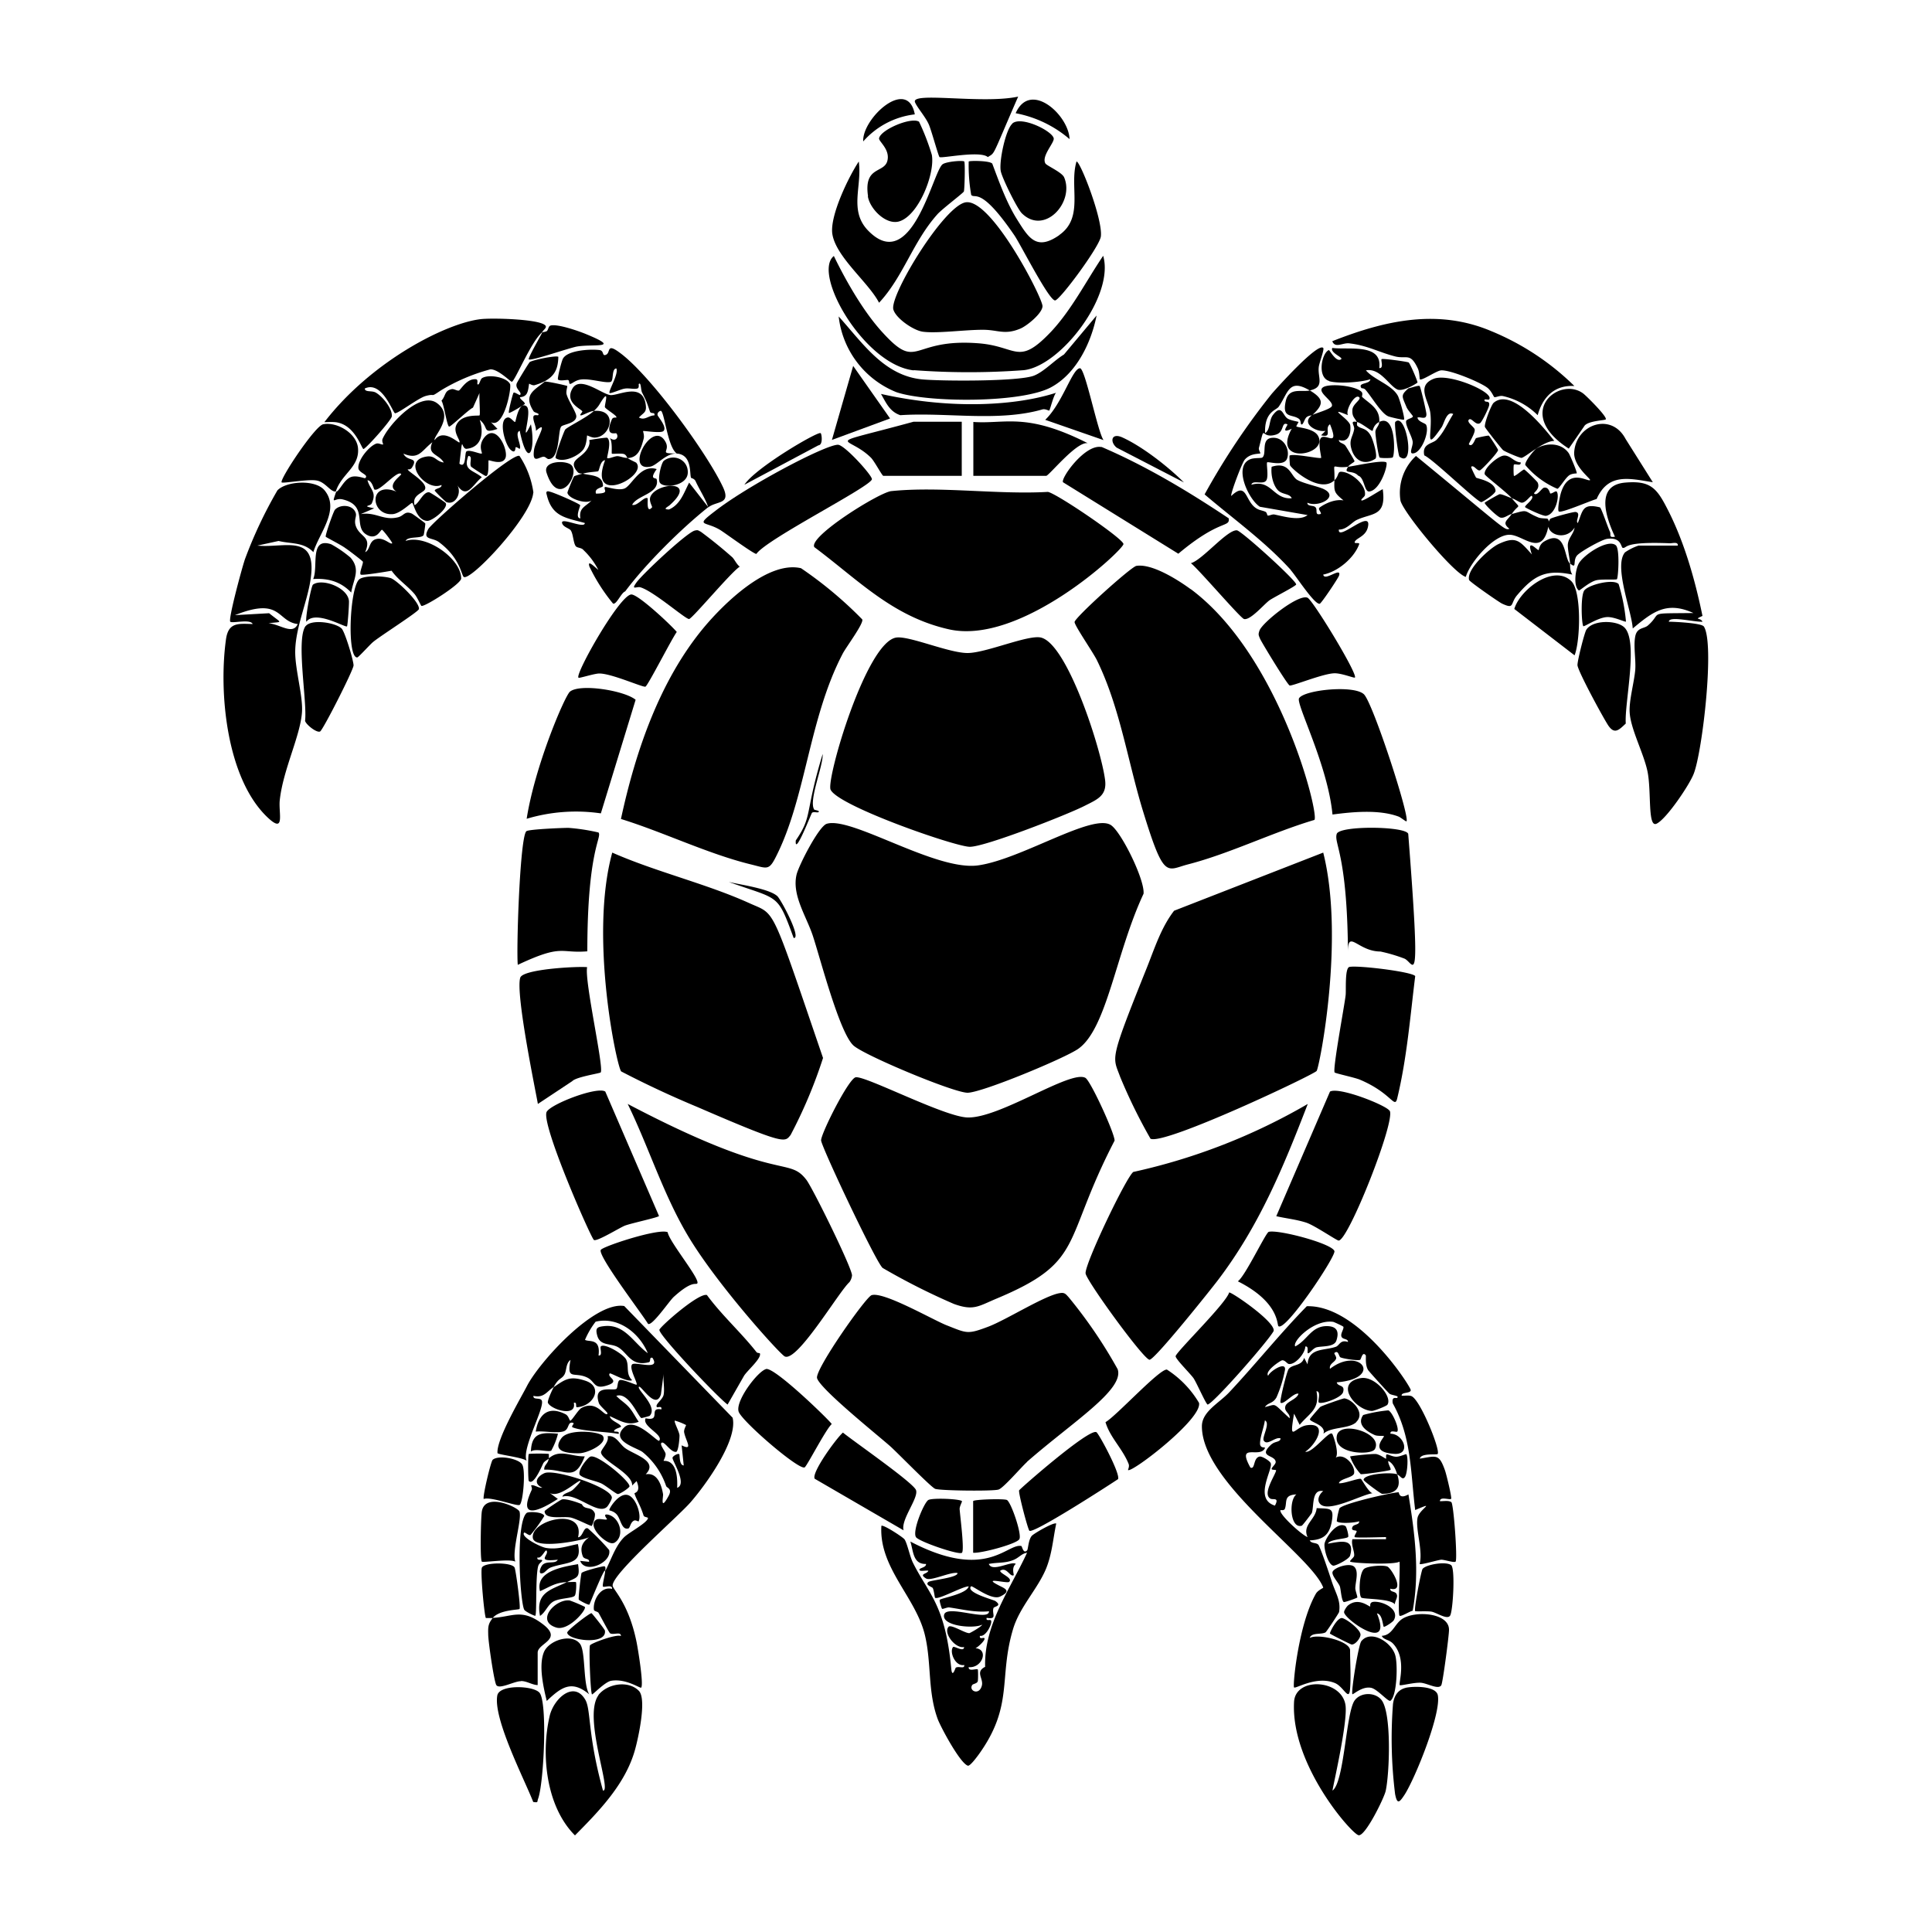
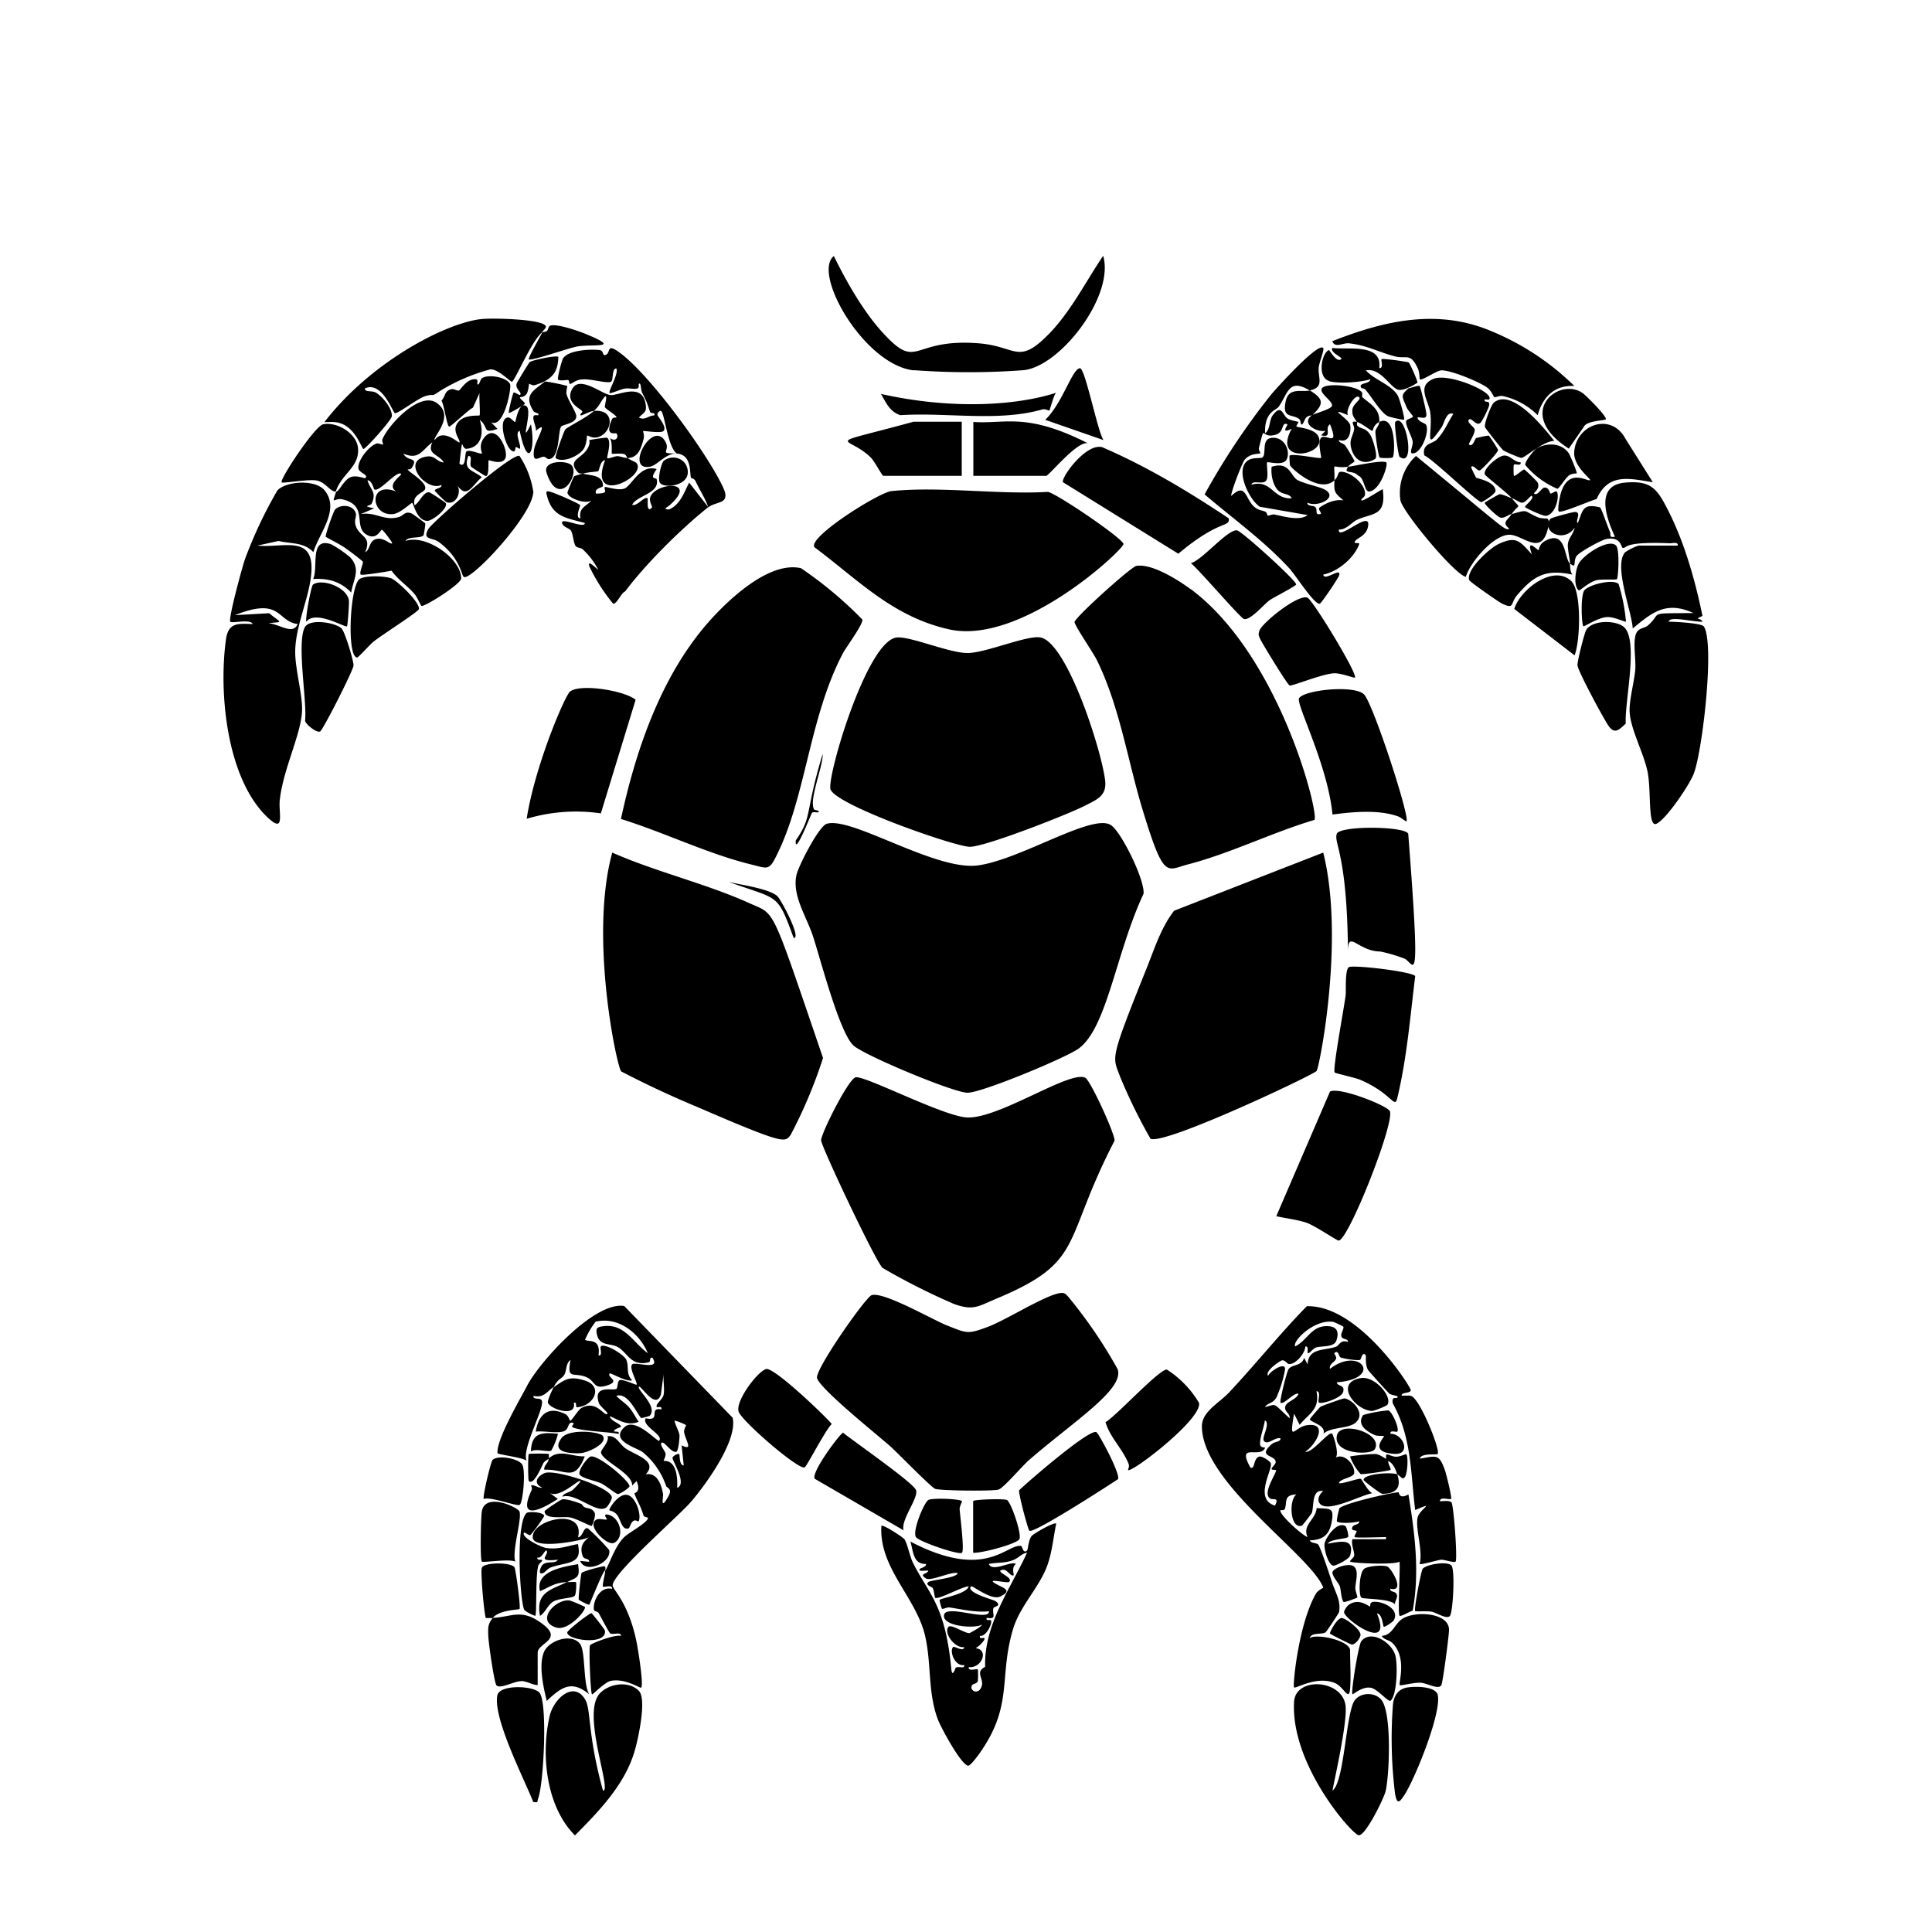
<svg xmlns="http://www.w3.org/2000/svg" viewBox="0 0 1000 1000">
-   <path d="M348.7 671.3c9.7-8.8 11.4-6.1 12.2-7 1.8-2-14.7-21.8-15.3-26.5-4.6-2.2-33.2 7.2-34.6 9.1-2 2.7 21.6 33.5 24.4 38.3 2 1.5 11-11.8 13.3-13.9m-41.3-29.5c1.5 1 12.9-6.1 16-7.4 3.4-1.3 17.2-4.2 17.7-5L313.3 565c-4-2.8-27.7 6.2-30.3 10.4-3.4 5.6 22.8 65.2 24.4 66.4m354.3 44.6c3.5 3.2 29.6-35.8 29-38.8-1-3.9-29-11.3-34-10-1.5.3-12.2 23-16 25.6 21.5 10.8 20.2 22.5 21 23.2M376.6 727l8.4-14.7c1.4-2.6 9.4-9.3 8.3-11.8 0-.2-1.3-.1-1.7-.6-8-10.2-18-19.1-25.7-29.6-4.3-1.3-24.4 16.5-24.6 18-.5 2.6 30.4 35.2 35.3 38.7m29.6-24.9c6.5 3 28-33.6 33.5-38.5q1.1-1.6 1.3-3.4c.2-3.5-20.2-45-23.6-49.5-9.6-12.5-13.6 2.2-92.5-39.3 11.2 23 18.7 47.8 32 69.6 15.3 25.1 47 60.1 49.3 61.1m43-600.5c1 6.5 9.4 15 16.2 13 10.1-3 18.7-24.9 16.9-34.5a120 120 0 0 0-6.6-17.1c-4-2.6-19.9 4.1-20.7 8.6-.2 1.6 5.5 5.5 4.4 11.2-1.3 7.2-12.5 2.7-10.1 18.8M595 703.8c2.7 0 31.6-36.2 35.4-41.2 21.4-28.2 33.8-58.3 46.5-91.2a313 313 0 0 1-90.3 35.2c-3.7 2.7-25.2 47.7-24.7 52.5.4 3.8 30.1 44.7 33.1 44.7M278.4 571.4l17.8-11.8c2-2.2 14.2-4 14.7-4.5 1.9-2-8.5-47.5-7-54.5-5.2-.5-33.1 1-34.6 5.4-2.7 8 8.5 61.4 9.1 65.4m182.3-354.8-19.1-27.2-11 38.3zm74.3-22.1c-8.3 3-47 2.8-57.4 1.9-20-1.8-31.2-19-43.5-32.6A48 48 0 0 0 464 203c16.3 5.5 65.3 5.7 80.3-2.7 13-7.2 20.5-23 23.3-37l-16.9 20.2c-5 3-10.4 9-15.7 11m-164.7 69.9c-11 8.4-5.3 5.1 2.6 10 2.7 1.7 17.4 12.5 18.6 12.3 5.4-7.8 59.8-35.1 59.8-38.7 0-2.1-14.2-17.8-17.6-17.8-6.8.1-46.8 21.3-63.4 34.2m-10.6 10.2c-4 .8-27.1 22.5-30.2 26.8-3.2 4.4.1 2 2 2.6 7 2.1 23.5 16.7 25.2 16.4 1.8-.4 21.9-24.5 26.2-27.1-1.7-1.3-2.5-3.4-3.8-4.8a236 236 0 0 0-16.4-13.3c-1.3-.6-1.3-1-3-.6M268 499.4c23.4-11 21.7-5.8 36-7 0-52.8 7.7-58.8 5.8-61.5a101 101 0 0 0-15.6-2.4c-3 0-20.2.7-21.7 1.7-3.4 2.4-5.3 61.2-4.5 69.2" />
-   <path d="M299.4 350.8c.3.4 8.2-2.2 10.8-2.2 6.5 0 22.8 7.4 23.9 6.8 1.4-.8 13.6-24.8 16.2-28.3-3.2-3.8-20.2-19.7-23.6-19.4-6.2.6-29 41-27.3 43m155.6-194c12.6-13.5 17.5-31.6 30.2-45.8 2.5-2.8 13.4-11 13.7-11.8.4-1.3.7-15 .2-15.5-.7-.7-9.5 0-11.3 1.5-5.1 4.2-16 57.8-38.7 34-9.7-10.3-2.8-22.8-4.6-35.5-5.3 8-15 28-13.7 37.4 1.8 12 18.8 25.2 24.2 35.7M625 727c2.6 0 31.3-32.7 34.2-38 1.5-4.5-22.1-20.6-23-20-1.6 5.7-27.7 31-27.7 33 0 1.5 7.8 9.2 9.3 11.4 1.6 2.4 6.5 13.6 7.3 13.6M524 64c-3.5 3-7 19.7-6 24.6.7 3.6 8.3 19 10.8 21.7 11.7 11.8 27.5-5.6 22-18.5-1.2-2.7-9-6-9.7-7.2-2.2-3.8 4.7-10.7 4.3-13-.8-3.9-16.8-11.7-21.4-7.7m-24 40.8c-11.2 1.4-39.7 48.3-37.6 55.5 1.3 4.6 10.5 10.9 15.3 11.5 7.4 1 22.4-1.1 31.3-1 7.4 0 11 2.8 19.1-.6 3.4-1.4 11.4-7.9 11.5-11.6.2-4-26.2-55.5-39.6-53.8m-26.5-45.5c-3.7-19.7-27.4 2.2-26.7 14a42 42 0 0 1 26.7-14m74.8 62.5c-11.8 8.2-15.8 1.6-21.8-8-5.5-8.7-9.3-19.4-12.9-29-1.3-1.6-11.8-1.6-12.2-1.1a87 87 0 0 0 1.3 17.3c2 2.3 4.8-4.8 22.4 21 3.3 4.9 17.8 33.6 21 33.6 2.4 0 23-27.8 23.7-33.1 1.1-8.8-10.7-39-12.6-38.8-3.9 13 4.1 29-9 38.1m5.4-49.7c-.4-12.4-20.3-30.6-27.9-13.4A60 60 0 0 1 553.6 72M578 231.7l34.8 18c-8-8-21.5-18.6-31.9-23.3-5.8-2.6-6.5 2.4-2.9 5.3M480.7 64.3c1.3 2.8 5 16.5 5.6 17 1 .8 21-3.5 25 0 4-2.6 1.7.8 15.7-31.3-18.4 4-55.6-2.7-53.4 2.9 1 2.6 5.3 7.4 7.1 11.4m-56 159.9c-1.2-1.1-33.6 17.8-39.4 26.7l38.3-20.4c2.5-.2 1.7-5.8 1.2-6.3m272.9 17.4" />
  <path d="M668 295c2.6 2.8 12.4 18.1 15.1 17.5.9-.3 9.5-13.1 10-14.6 1.4-4.8-7.6 3.3-8.2-.5 7.6-1.5 16-8.6 18.6-15.7.4-1.2-2.7 0-2.3-1.2.7-2 5.4-2.7 6.7-7.2 3-11.1-15.7 7.4-14.9.8 4 .1 6.7-3.8 9.3-5 7.9-3.7 15.4-1.6 13.4-15.9-1.8.8-10.3 6.5-11 5.8-.6-.5 1.7-1.8 1.8-2.8.7-5.2-7-11.7-12-12-2.4-.3-1.3 2-3.8 4.4.3-10.8-2.3-5.8 7-7 1-1.4 3.3-2.3 3.4-2.9 0-.4-4-7-4.7-8-1.2-1.5-3.4-1.3-3.4-3 4.9 1.8 6.4-3.4 5.9-7.5-.5-3.4-13-10.2-1.2-5.3-1.5-2.5 3.6-11.3 5.8-9.3 1.3 1.2-3.3 3.4-3.5 6.5-.2 3.5.9 3.8 2.3 6.3 2.2.4 7.8 5 8.1 4.6.3-.1.3-3 3.5-4.6 0 1.9-1.9 3.3-2 5s1.6 13 2.2 13.4c.4.4 6 .4 6.7 0 1.3-.7 2-22.9-6.9-18.4.5-7-5.2-9.5-8.9-13-.2-.3.6-1.7-.3-2.6-3.3-3.3-16.7-4.4-19.8-2.4-3.8 2.4 5.3 7 4.5 9.7-.4 1.7-9.2 4-10.3 4.8-6 4.3 2.4 9 7 8.1l-2.3 2.3c6.3 1.5 1.4-3.5 4.6-5.7 5 12.4-2.1 4.6-4.6 7-2 2 .3 10 0 10.4-.6.6-14.3-2.4-16.3-1.2-.2.1.1 4.8.2 5 .6 1.6 15.3 15 23 7.8-.2 5.8-.2 6.4 4.7 10.4-4.1-.7-8.8 1.2-12.1 3.5-1.6 1 .5 2.1.4 3.5-3.7 1-1.3-2.3-3-3.6-1-.9-4.1-.2-4-2.2 5.8 2.7 17.2-3.3 7.9-7.3-3.2-1.3-10.3-2.8-13.3-4.6-3.3-2.2-4-9.6-13.1-6.7-.5 3.8.6 9.5 3.4 12.3 2.4 2.2 5.9 1.5 7 4-9.7.7-10.4-10-20.9-7 .7-2.7 6 .2 7.7-2.2 1.4-2-.1-8.9.5-9.4s8.8 2.3 10.3-2c1.6-4.5-1.6-10.9-7.3-10.7-6.6.1-3 8.2-5.5 10.2-.6.5-4.4 0-6.5 1-8.6 3.8-.6 20.8 5.2 24.5l24.7 4.3c-4 3.2-12.3.7-17.2-.3-1.3-.2-2.7.8-3.5.5-.2 0-.3-1.5-1.1-1.9-2-.9-3.5-.7-5.6-2.4-5-4.1-4.3-13.2-12.1-5.8-.6-.8 5.6-17.3 7-18.8 3-3.5 7.5-2.8 8.1-3.3.1 0-1-1.8-.8-2.7 3.6-13.9.3-4.2 9-7 4.3-1.5 2.5-6.7 5.7-5.3.7.2-4.1 5.4 2.3 2.3-10.8 19.4 19.7 13.6 13.5 3.5-2.4-3.8-10.3-4-11.1-4.7-.2-.1 1.2-2.2 1.1-2.3-.2-.2-4.3-.8-5.7-1.8-2.5-1.6-3-7.8-7.6-1.7-2.1 2.9-1.2 7.5-4 9.3-.4-11 5.6-11.8 7-13.6 5-7.2 5.2-15 16.1-8.5 8-1.7 4-6.7 4.7-12.2.2-2 3-9.1 2.3-9.8-2.8-3-24.3 21-26.7 23.8a365 365 0 0 0-34.7 52c15 12.8 31.3 24.4 44.6 39.1m37.9 64.4c-5.1-5-31-2.3-33.6 2-1.8 2.8 14.8 34.3 17.3 60.2 10.5-1.4 24.2-2.7 34.3 1.1 1 .4 3.8 2.7 4 2.4 1.8-2.4-17.3-61-22-65.7m-28-157.3c-4.4 1-10.9-1.8-12.5 5.5-2 9.1 3.1 6.6 6.7 9.1 1.2.8 1 2.6 1.2 2.8 1 1.1 1.7-2.5 2.8-3.5s2.7-.9 3-1.1c6-5.6 6.2-8.3-1.2-12.8m44.2 16.3c-.7.6 1.5 17.5 2.2 18 8.6 6.4 3.3-23.6-2.2-18m-3 356.5c-1.7-2.8-26-12.5-30.8-9.9l-27.8 64.5c5.2 1.2 10.6 1.7 15.7 3.4 4.3 1.5 15.3 9 16.5 9.2 4.8.8 29.7-62 26.5-67.2M703 246.2c3.3 1 3.1 8.6 5.8 8.2 5.9-.8 9.9-14.5 8.7-15.1-2.3-1.3-15.9 1.8-19.7 2.3-2.8 4.1 2.3 1.4 5.2 4.6m-2.1-24c-.7 4-2.8 5.4-1.4 10.2 1.7 6 6.6 8.7 12.3 5.1 1.6-1-1.2-10-2.2-11.8-2.4-4.5-5.2-3.5-7-5.3-.5-.5 0-1.7-.2-2-4.2-.8-1.1 1.7-1.5 3.9M559 190.6c-4 .1-9 18.1-18 26.7l30.2 10.5c-3-4-9.5-37.2-12.2-37.2M503.7 777v26.7c4 .4 22.4-4.5 23.9-7 1.5-2.3-4.2-19-6.4-20.3-1.5-.8-17.5-.3-17.5.6m-23.2-.6c-2.2 1.3-8.4 16-6.4 19.2 1.4 2.3 22.5 9.5 23.8 8.1 1.4-1.3-1-19.3-1.2-22.7 0-1.4 1.4-3.8 1.2-4-1-1.2-15.3-1.8-17.4-.6m248.4-344.8c-1.3-4-35.4-4.4-37 0-1.6 5 5.4 10.3 5.8 60.9 0-11.7 5.2 0 16.8 0a84 84 0 0 1 12.5 3.7c5 2.3 8.5 20.4 1.9-64.6m3.6 73.6c-1.8-2.3-30.3-5.7-34.1-4.7-2.4.7-1.6 12.2-1.9 14.6-.6 5.4-6.8 38.3-5.7 40 .4.5 10.3 2.6 13 3.7 16.6 7 18 15.4 19.4 9.7 5-20.7 6.7-42.2 9.3-63.2m-201 251.4c23.5-20.6 50.6-37.4 47-48a247 247 0 0 0-25.4-37.3c-1.4-1.5-2-2.5-4.4-2.1-7.6 1-27.9 13.9-37.2 17.4-10.9 4.1-11 3.4-21.7-.8-7.4-3-32.7-17.6-38.7-15.5-3.1 1.1-29.3 38.4-28.2 42.9 1.5 5.6 31.6 29.7 37.9 35.3 3.8 3.4 20.9 21 23.2 22s30 1.3 32.8.4c2.4-.6 11.8-11.6 14.8-14.3m-248.7-512c6.2 19 17.6.6 12.8-4-2.8-2.6-14.9-2.3-12.8 4m-1.5-8.3c.9 0 1.7 1.1 2.4 1.2 6 .2 4.9-14 6.6-16.7.8-1.3 7.8-1.6 7.9-5.4 0-2.1-4.1-8-5-11.3-.5-1.5.5-4.3.3-4.4-.4-.3-10-2.4-11.6-2.3-5.7 4.7-11.3 6.8-5.8 15.4.5.8 3.5 1 2.3 2-.2.2-2.1-.5-2.4.7-.4 2 1.5 5.1 1.3 7.4 7.2-6.3-.4 5-1 10-1 7.4 2.8 3.4 5 3.4m7.6-51.7c-1-.9-13.2 1.6-14.8 2.7-.5.4-6.7 10.6-6.8 11.2-.8 2.8 3 4.5 1.8 5.8-.3.4-2.9-1.7-3.4-1.1-.4.4-2.8 10-2.4 10.4s7.9-4.2 8.2-4.6c.5-.8-2.9-2.7-2.4-3.5.2-.1 2.3 0 3.4-1.8 1-1.6 1.1-5 1.3-5.2.1 0 1.7 1 2.7.8 10.5-3 12.2-8.1 12.4-14.7M269 223c4.3 20.6 8.4 9.9 5.8-3.4-6.3 12.8 1.1-6.8-2.3-9.3-3.9-2.9-5.5 7.6-5.8 8-.4.7-2.4-2.6-4-2.2-5 1-1.3 14.3 1.7 16.8 2.6 2.3 2.3-1.3 2.5-1.4.6-.3 2 1 2.1.8 1.2-1.5-3-8.3 0-9.3m497.1 20.4c1.1-.5 9.3-9.2 9.3-10.5 0-.4-4.4-7.2-4.8-7.4s-6.3 1.1-6.6 1.3c-.6.4-1.8 5-3.7 3.2-.3-.3 3.3-5.7 3-7.6 0-1.3-4.4-3.8-3-5.2 1.4-1.3 3.5 3.3 5.8 1.8.9-.5 4.6-8 4.7-9.4.3-2.8-2.7-.7-2.4-2.8.7-.2 2.1.2 2.3 0 3.4-3.5-20.8-14-28.7-10.7-9 3.6-2.6 11.2-1.7 17.4 1.4 10.4-3.5 21.2 5.9 7.6 1.3-2 2.6-8.6 6-6.8-3 4.7-4.8 9.5-8.7 13.4-2.1 2-7.6 1.9-6.3 8 4.6 2 27.2 24 29.5 24.2.7 0 7.5-4.3 7.4-5.9-.4-5-9.7-6.3-10.1-6.8-.2-.3-2.8-5.4-2.5-5.6 1.4-1.2 3.1 2.5 4.6 1.8m-196-12c-8.4-1.7-21.1 16-19.9 18.2l59.7 37c21.7-18.2 26.7-13.3 26.1-18.3-21-14-42.6-27-65.9-37m203-22.8c-1.2 1-5 10.8-4.5 12.5.2.7 8.8 11.6 9.4 12 1 .8 8.5 4 9.5 4 2-.2 11.2-8.7 17-8.8-5.2-6.5-22-27.8-31.4-19.7m41.7 25.5c-.5 7.4 8.9 14 8.2 14.5-1.2 1-10.9-6.5-15 6.4-.6 1.8-2 9-1.2 9.8 1 1.2 16.7-5.7 19.6-6.4 6.1-13.7 17-10.6 29.1-8.7l-14.1-22.4c-7.4-14-25.6-7.6-26.6 6.8m-2.8-1.8 8-11.6c1.6-2.8 10.7-3 11.1-3.5 1.2-1.1-10-12.2-11.6-13.4-12.3-9.3-36.3 10-7.5 28.5m-84-21.5c.7 1.7 3.4 4.5 3.3 4.8 0 1-3.3 1.3-3.5 2.5-.4 2.3 3 7.7 3.4 10.6.3 2.4-2.5 6.8.7 6 4.2-1 8.1-11.5 6.2-14.8-.5-.8-4.3-1.6-4.4-3.7 1.6-.5 4.7 1.5 4.6-1.8 0-1.2-3-14-3.5-14.5s-4.6 1-5.8 1.2c-4.1 3.7-3.4 3.9-1 9.7m-29.8-33c9.3 1 15.2 4.5 23.6 6.7 6.3 1.7 8.1-2.2 12.1 6.4.9 2 .8 5.3 1 5.5.9 1 8.5-4.4 11-4.6 4.7-.3 19.7 5.9 23.7 8.8 2.2 1.5 3.5 4.8 3.8 5 .6.4 2.8-.9 4.5-.5a37 37 0 0 1 18 9.9c2.6-9.4 8.7-15.7 19-15.1a134 134 0 0 0-43-28.4c-27.6-11.7-55-5.6-82.3 5.2 1.4 3.8 5.3.8 8.6 1.1M688 197.3c4.8 1.4 16.3.6 21.3-1-.2 2.7-6.8 1.6-4.6 4.6 0 .1 1.4-.1 2.2 1 3 3.4 8.1 12.2 11.7 13.6.9.4 7.8 2 8.1 1.7.6-.6-2.3-10.8-3.2-12.4-3.2-5.7-12.3-8.2-16.5-13.1 7.4-1.4 12 8 16.3 9.9 3 1.3 10.4-3.4 10.4-3.6 0-.9-3.9-10-4.6-10.4s-13.5-2.2-14-1.7 1.3 4.9-1.2 4.6c1.7-13-16-9.3-24.3-10.4-1.3 2.5 5.7 4.9 4.6 5.8-2.5 2-6-4.8-6.4-4.7-3.7 1.5-6.2 14.1.2 16m101.5 43.5a44 44 0 0 0 16.6 12.3c1-.2 4-5.4 6-6.9 1.4-1.1 3.9-1 4-1.1.4-.4-3.5-9.5-4.1-10.4-3.8-5.5-11.5-5.6-16.8-2.4-1.2.8-6.1 6.7-5.7 8.5m-194 348.7c7.2 3.5 84.9-33.3 86-35.1 1.5-2.3 14.6-68.5 3.4-113l-77.2 30.1c-6.8 8.8-10.2 19.8-14.3 30-19.5 48.6-17.5 45.2-13.6 56a278 278 0 0 0 15.7 32m-20.3-162.2c-9.2-6.7-46.4 17.5-68.8 20.7-21.9 3.2-65.7-25.5-78.5-21.5-4.1 1.3-14.5 21.6-15.6 26.3-2.5 10.6 5 21.4 8.4 31.6 3.9 11.8 13.7 50 21 56.8 5.3 5 51.9 24.5 59.1 24.5 7.4 0 50.7-18 57.4-22.8 14.8-10.6 19.3-49.4 33.7-80.2.7-7.1-11.2-31.4-16.7-35.4m-118.5 229a345 345 0 0 0 37 18.7c10.2 3.7 12.7 1.2 22-2.7 46.2-19.3 33.8-29 61.2-81.8.2-3.5-12.4-31-15.1-32.5-7.6-4.3-44.3 21-61 20.5-12-.3-52.9-21.7-57.9-20.8-3.7.7-18.1 29.4-17.9 32.7.4 3.8 28.2 62.6 31.7 65.8M321.4 554.5A508 508 0 0 0 361 573c46 19.9 45.1 18.2 48.2 14.5a249 249 0 0 0 16.8-39.9c-27.6-80.7-24.3-73.8-38.3-80.2-22.1-10-48.4-16.2-70.8-26.1-12 43.6 2.4 110.9 4.6 113.2M311 421l18-58.8c-5.8-4.8-28.8-8.5-34-4.2-2.7 2.3-18.1 38.3-22.4 65.8A89 89 0 0 1 311 421m329.2-146.5c-5-.4-17.9 15.4-23.8 17 4 3.1 25.6 28.4 27.5 28.9 3.3.8 10.3-7.6 13.2-9.7 2.3-1.6 13.8-7.4 13.8-8.2 0-2.1-28.6-28-30.7-28m-24 30.4c-6.4-4.7-19.9-13.3-28-12-2.6.3-32.2 27-32 29.1.1 2 9.8 16 11.6 19.8 12 24.6 15.9 52.3 23.9 78.3 10.9 35.5 12 30.2 23.2 27.3 21.7-5.6 43.8-16.6 65.4-23 2.8-2.1-17.5-84.9-64-119.5m85 45.8c1.5-1.9-21.7-40-24.5-41.3-4.7-2.2-23.6 13-24.9 17-.7 2-.5 2.3.3 4.2s14 23.6 15.3 24.2c1.1.5 17.1-6.1 23-6.3 3.7-.2 10.4 2.6 10.8 2.2M410.8 485.5c4.3.4-6.7-20.2-8.5-21.7-4.2-3.8-19.1-5.9-25.1-7.3 26.3 9.4 25 5.6 33.6 29m93-267.1v27.9h37.7c1.4 0 15.8-18 21.5-16.9-32-16.2-42.6-9.8-59.3-11m-52.9 18.5c1.8 1.8 5.8 9.4 6.4 9.4h40.6v-28h-25c-48.7 13.3-34.3 6.4-22 18.6m-25 153.4c-9.5 31.2-5 31.7-13.9 44.7-.7 8.7 8-14 8.4-14.3.8-.7 2.6 0 3.2-.3 1.5-.7-2-1.2-2-1.3-3.2-4.4 4.7-22.8 4.3-28.8m120.8-187c-19.7 6.4-53 9-90.6.6 2.6 4.5 4.5 9.2 10 11 23.8-1.6 50.7 3.6 73.6-3 1.5-.4 3.3.8 3.5.6.4-.4 2.2-7.8 3.5-9.2M364.4 324.7c-23 27.6-35.5 64.4-43 99.2 22 6.8 45.3 18.2 67.6 23.6 8.1 2 9 3.2 12.7-4.2 15.5-30.6 17-71.6 34.5-105 1.7-3.3 11-15.7 10.1-17.7a207 207 0 0 0-31.7-26.5c-17.3-4-40 18.4-50.2 30.6M500.8 338c-9.7 0-30.2-9-36.9-8-15.6 2.3-36.3 73.3-34 78.7 3.7 8.4 64.6 29.6 72.1 29.6 8 0 50.6-16.7 59.4-21.2 6.5-3.3 11.6-5.2 10.6-13.3-2-16-19.5-70.5-33.2-73.8-6.6-1.6-28.5 8-38 8m-79.3-54.8c22.8 17 40.4 35.9 69.5 42.5 37.5 8.6 90.5-41.2 90.5-44.1 0-2.7-34.4-26.1-39.1-27-25.8 1.5-55.9-3-81.1-.4-6.3.7-43 23.6-39.8 29m51.5-91.6a386 386 0 0 0 56.9 0C549 189.5 577 153 571 132.4c-8.8 13-16 27.4-26.7 39-17.4 18.4-17.5 7.9-37.7 6.3-35.3-2.8-31.1 14.7-49.4-5.2-10-10.7-19.3-27-25.6-40-11.4 9.1 15.7 56.3 41.3 59.2M723.2 741c1.3-1.3-2.5-10.2-4.6-11a71 71 0 0 0-13 2.4c-3.5 4.9 1.7 8.5 6 10.4 1.4.6 4.3.3 4.7.5.6.5-8.4 8.3 5.3 9.2 9 .7 5-10.4-1.9-10.4-.3-2.2 3-.6 3.5-1.1m-17.4 25c0 .6 8.9 7.2 9.6 7.2q11.2 0 7.8-10.1c-3.7-1.3-17.5-.1-17.4 2.9m-3.8-30c4.9-4.7-2.2-11.8-6.2-12.2-.7 0-11.6 3.8-12.4 4.4-.3.2-5.4 6-5.4 6.4 0 1.5 8.6 3 7 7.5 4-3.7 13.2-2.4 17-6m25.3 28.2c1.2-2 1.7-10.2.6-11.6-.2-.2-3.3 1.3-5.2 1.3s-4-1.2-4.8-1.2-.3 2-.5 2.2-2.8-2-5.2-2.4c-1.5-.2-12.8.9-13.4 1.3a27 27 0 0 0 5.5 9.1c.7.3 14.8-1.7 15.4-2.2.6-.4-1.5-3.3-1.1-4.6 2.6 1.3 3.8 4.4 4.6 7 1.5.4 2.7 3.4 4.1 1.1m-15.8-14c5-8.3-17.6-15.3-19.5-7.4-2.2 9.9 17.5 10.4 19.5 7.3m-18.2 30.5a35 35 0 0 0-1.4 6.7c1.2 1.4 9.4.8 11.6 0 .2 2-2.8 1.4-3.5 3-1 2.3 2.2 1.4 2.2 2.2 0 .7-1.5 2.5-1 3s13.8 0 16.2 0v1.1H700c-.8 2.8 1.2 6.4.9 8.6-.2 1-2.6 2.6-2 3 1 .8 22.6 1.8 25.5 0 .4 3.8-1 27 0 28 .8.6 5.3-2.3 6.8-2.6 3.7-20 1.1-40.2-2.2-60.2-5 2.8-4.8-1.1-5.1-1.1-3.5.1-28.4 5.7-30.6 8.3m11-67.4c-14 2.5-2.7 16.7 5.8 17 1.2 0 7.5-2.5 8-3.2 2.8-4-6.4-15-13.7-13.8m-3.2 166.8c-4.6 6.2-5.3 42.3-11.5 46.7.2-2.2 8.1-36 6.7-44.4-2.2-13.3-25.9-14.5-26.6-1.5-1.8 32.6 30 68.5 33.4 69 3.4.7 13-18.8 14-22.8 2-8.7 3.3-41.3-2.4-47.5-3.4-3.8-10.5-3.7-13.6.5M396.6 708.6c-4.3 1-16 16.4-14.3 22 1.4 4.8 31.3 30.6 34.2 28.9 1.2-.7 11-19.8 14-22.4-.2-1-29.5-29.6-34-28.5m321.7 102.3c-2-1-10.4-.4-12.2 1.2-2.6 2.4-2.8 13.4-1.4 14.8.9.9 15 .4 17.4 3.5-.1-1.6 1.6-3.6 1-5-.5-2-3.6-1.1-3.4-3.1 8 2 .7-10.3-1.4-11.4M323.1 676c-15.4-2.6-44 29-50.4 41.5-2.9 5.7-15.8 27.4-15.2 34.6 0 .8 13 2.2 15.1 4-2.9-6.2 10-28.3 7.7-31.4-1.1-1.4-4.4 0-4.2-2.2 5.5 1.2 6.8-2.2 10.5-4.6 2.5-4.7 4-4 5.4-6.2 1.4-2 .7-6 3.3-7.8-2.1 10.8 1.8 6 8.4 9 4.5 2 3.4 6.5 10.5 4.2 7.3-2.3-.3-4.2 1.4-6.2.4-.5 9 4.7 11.6 3.5-3.4-3.2-1.5-7-3-10.5-1-2.7-11.3-8.9-13.2-7-.7.7 1.2 5-1.2 4.7 1.2-9.2-5-6.8-7-8.1a42 42 0 0 1 5.5-9.4c11.7-2.8 22.7 5.9 27 16.3-7.5-5.4-11.9-15.2-22.6-14-3.7.4-4.6 1-3.6 4.8 1.5 5.5 6.6 4 10.4 5.9 5.3 2.7 6.8 10.4 16.3 8 1.3-.3 0-2.8 1.9-2.3 4.5 6.9-8.9 1.8-10.5 3.4-1.8 1.9 3 9.7 2.3 10.5-.3.3-6.5-2.7-8.5-2.4-1.6.2-1.1 4-2 4.6-2 1.1-12.3-2.4-9 7.4.6 1.6 5 5 4.4 5.5-1.8 1.5-5.5-7.4-13.5-3-1.5.8-4.6 6-5.6 6.5-.6.3-.8-2.4-2.6-3.3-9-4.6-14 .2-15.4 9 4.2-.5 10.4 1 14.3-.1 3.2-1 2-5 4.8-4.5 1.5.3-1.1 1.8 0 2.4 5.2 2.1 17.7 2.2 23.8 3.4.7-2-2.9-.6-2.3-1.7.7-1.3 3.9-1.6 3.5-2.3-.8-1.6-5.3-2.7-5.8-5.2 5 2.1 9.1 5.2 15 2.9-1.6-2.2-2.8-4.8-4.6-7-2.2-2.7-4.8-4-7-6.4 6.4-2.2 11.2 10.6 13 11.5.2 0 4.2-1 4.3-1.2 4.4-4.7-6.8-13.6-5.6-15 1-1.1 8.7 12.4 11.4 3.9l1.4-10.8c-.4 3.4.6 7.7 0 11-.5 2.6-4.6 5-3.5 6.4.3.4 2.8-.9 2.3 1.2-7-1.2.3 6.4-8.1 4.6-2.2 4.1 9.4 8.5 7 11.6-.8 1-12.2-12.4-18-7-7.6 7 5.8 10.4 9.3 12.8a39 39 0 0 1 12.3 17.7c.4 1 3.4 1.3 1.2 5.2-4.5 8.2-2.6 0-2.8-1-.8-4.8-3-11.4-9-10.3 6.7-6.8-5.5-10-10.4-13.4-3.2-2.2-4.9-7-9.3-6.3 1 3-3.7 7-3.4 8.5.7 4.3 16.5 10.8 16.1 17l2.3-2.3c2.5 5.9-1.2 6-1.1 6.4 1 3.3 3 5.9 4.7 11.4.3 1 2.3.8 2.3 1.4-.5 2.5-9.7 7.3-12.3 9.8-4.6 4.5-6.8 11.8-9.8 17.5 0-1 .4-2.3-.6-2.4-1.1 0-11 2.5-11.7 3.5-.3.6-1.8 13.2-1.4 13.8.2.3 5 3 5.5 2.5 13.3-32.3 6-10.3 7-9.3.6.6 5-1.3 4.7 1.2-6-1.5-10 6-9.4 10.8.1.8 1.9.9 2.4 1.6 1 1.7 5.4 10.2 6 10.6 1.8 1 5.6-1.1 5.6 1.4-2.5-1.1-15.3 3.7-16 4.8s.2 24.3 1 25.4c.3.4 6.5-6.3 9.8-7 7.8-1.4 15.2 4.1 15.7 3.5 1.3-1.9-1.7-20-2.4-23.5-4.2-20.7-12.4-27.2-12.4-29.4 0-6.3 34-35.7 40.3-43 7.7-8.8 24.6-32.1 21.8-43.8zm29.7 72 1.1 10.5c-2.4 0-2-5.4-2.3-5.8-.7-.6-3.3.9-3.5 1.8-.3 1.4 7.8 13.6 2.4 15.6.7-15.7-6.8-13.7-7-14-.2 0 1.2-2.2 1-3.7-.3-1.4-3-4.5-2.2-5.5 1.4-1.5 4.6 4.8 7.6 4.6 1.3 0 1.9-7.7 1.8-8.7-.3-2.2-3-6.9-2.4-7.5a31 31 0 0 1 5.8 2.3c.1.2-1.2 2.2-1 3.7.8 4.5 5 9.9-1.3 6.8m-69.2-22c1.6 3.5 15 7.6 13.4 0 2-.6.6 2.4 1.7 2.3 8.7-.7 13.6-10.6 4.4-13.7-8.2-2.7-10.5-.8-16.5 3.3-.8 1.4-3.4 7-3 8.1m283.9 15.2c-3.7-2.2-39.6 29.3-40 30.1-.5 1.2 4.5 20.1 5.3 20.9 2 1.8 41.4-23.7 45.9-26.7 1.3-2.8-10-23.7-11.2-24.3m36.5-32.4c-3.7-.6-26.6 24.4-31.8 27.2 2.3 7.9 8.9 13.8 12 21.7.5 1.4-.5 3-.3 3.1 2.1 1.4 38.6-26.6 36.7-34.8a52 52 0 0 0-16.6-17.2M309.8 877.4c-8.3 11.2 7.1 50 2.3 49.4-8.1-29.3-6.1-41.9-9.2-47.1-5.9-10-16.3-.5-18.4 8.5-4.6 19.8-1.9 46.8 13.1 61.8 12.6-12.7 26.2-26.7 31.1-44.4 1.7-6.1 6.1-26.1 2-30.4-5.4-5.6-16.4-3.8-21 2.2M534 795c-1.8 2.2-1.8 7-2.4 7.5-2 2-2.5-2.2-3-2.3-7.5-1.4-18.1 18.3-57.4-2.3 1.6 5 1.3 11.8 8.1 11.6.2 1.9-3.5 2-3.4 3 0 1.1 3.4.2 4.6.5-.5 1.8-5.2 1.5-1.2 4 2.4 1.6 12.8-3.6 16.3-2.8.4 2.4-13.9 3.7-15 4.6-2.1 1.6 2 2.6 2.2 3.2.6 1.1 1 4.8 1.2 5 1.6 1.2 14.4-6 17.4-5.9-1 4-14.5 6.1-15 7-.3.3 1 4.5 1.2 4.6.4.3 2.5-.8 3.7-.7 7 1 13.4 2.7 20.6 2 .1 5.5-21.8-3.6-23.2 1.7-1.6 6 15.5 7.5 19.7 5.2-.4 1.1-6.2 4.3-6.6 4.4-2 .3-9.5-4.7-10.8-3.3-2.9 3 3.3 11.4 8 10.5 0 2.9-5.1-.7-5.7 0-2 2.3 1 10.2 5.8 9.3.2 2.3-2.8.4-4.4 1.4-.2.1-1.8 5.6-2.3.7-3.2-33.6-11.6-38.5-19.9-55.1-1.6-3.3-2.9-9.9-4.3-12-.7-1.1-11.3-8-12-7-1.3 21.8 18 37 22.6 56.8 3.4 14.5 1.3 29 6.6 43.3 1.8 4.6 11.5 22.6 15.5 24 1.1.5 4.8-4.6 5.7-5.8 18.2-25.3 10.2-39.5 17.7-64.7 3.4-11.6 12.8-20.9 17.2-31.6 3.1-7.8 3.5-15.1 5.2-23.2-1.2-.9-11.7 5.2-12.7 6.4m-24 67.7c-5.5 2.7-.8 6-1.8 9.8-1.4 5.3-6.9 2.6-5-.3.4-.7 2.5-.7 2.9-2 .2-.8.2-5.9 0-6.1-.6-.6-5 1.3-4.7-1.2 6.9.7 10.6-9.2 3.5-9.8 1.3-.5 5.4-4.3 4.6-5.2-.4-.5-2.7.9-2.3-1.2 3.2.7 6.7-6.8 5.7-8-.5-.6-2.7.6-2.2-1.3 5.7.9 2.6-2 3.5-5 .2-1 4.8-1 1-3.7-.7-.6-15.5-4.4-12.6-7.6.6-.7 10.4 7.4 15 5.3 6.6-3.1 1.9-4.4-1-6-8.3-4.3 4.6-.7 5.7-1.6 2.3-2-4.8-4.3-4.6-5.8 3.4-2.2 5.1 3.5 7 2.3.2-.2-1.3-4 1.1-5.8-2.3-1.8-12.2 4.5-14 0 4.3-.9 8.4-.3 12.6-2 3.1-1.2 4.3-3.4 7.2-3.8-8.8 19-22.3 37.2-21.7 59m-35.8-91.5c-1.7-4-32.3-25.2-37.8-29.7-3.4 2.9-16.5 20.9-14.6 23.9l46 26.7c-1.6-5.5 8-16.9 6.4-20.9m346-465.7c-2.1 2.6-1.5 17.2-.6 18.6.4.5 7.6-4.5 12.3-4.7 3.8-.2 9.5 2.8 9.8 2.3a95 95 0 0 0-3.8-19.4c-2.7-2.8-15.1.2-17.7 3.2M745.3 777c0-2.6 5-.5 5.8-1.2.5-.5-2.5-12.9-3.2-14.8-3.1-8.7-4.4-7.4-13-6 .5-3 8.7-1.9 9.2-2.4 1.7-1.7-9-28.3-13.6-30-1.4-.5-3.4-.1-5-.2-.3-2 4.7-1 4.7-2.9 0-1.7-27-44.2-53.8-43.4-14 14.3-26.5 30-40.2 44.6-5.3 5.6-14 9.9-14.1 17.4-.2 29.4 56.4 66.8 62.8 83.6.1.3-2.7 1.3-3.8 3.2-9 15.7-12.1 47.6-11.3 48.5s11.6-6.3 21.3-2.2c4.5 2 7.2 9.8 7.7 2.8.5-6.3 0-13.4 0-19.8 0-4.8-16.4-8.8-20.9-6.4 1-3 6-1.6 8.2-2.9.5-.3 6.8-9.8 7-10.5 1-6-1.8-9.7-3.8-15.9-1.4-4.3-5-15.1-6.7-18.6-.9-1.7-3.7-.7-4.7-2.6 6.9-.3 10.1-2.7 11.4-9.6 1.3-7.5-.7-6.7-7.8-7.1-.5 6-7.6 8.7-4.7 15-2.9-1-15.2-12.1-14-14 .2 0 2 .4 2.3-.8 1.2-3.4-.8-7 5.9-7.3-4.1 3.1-3.2 18 2.8 16.2.4-.1 5-6.2 5.2-6.6 1.2-3.5-.2-12.5 5.9-11.3-1.9 1.4-3.4 4.4-1.8 6.4 4 5.3 21.9-4.7 27.3-5.3-2.1-.6-5.5-7.2-6-7.4-1-.6-9 2.6-11.4 2.2.7-2.5 7.5-2.8 7.9-5.2.6-4-5-10.7-9.6-8 2.1-2.1-1.3-12-1.8-12.4-1.7-1.6-10.3 10.3-13.9 9.3 5.5-3.6 12.3-15.3.8-13.7-6.6 1-9.3 9.8-6.6-6l2.9 5.8c4.9-6 10.6-8 8.7-17.4 2.6 0 .5 5.1 1.2 5.8 1.2 1.2 11.8-2.3 12.6-5.4 1.1-4-2.8-2.6-3.3-5 24.5-2 12-19-3.5-7-.6-2.7 2.7-3.4 3.2-5.4.2-1-1.2-2.4-.9-2.8 2.2-1.8 2.2 2 3.2 2.3 1.7.7 8.4 1.7 10 1.3.7-.2 1.2-4.7 3-2.4.3.3-.5 4.7 1.2 7.6.4.7 10.3 11.6 11 12.2 1.1 1 5.4 1 4.1 2.2-.5.5-3-1.1-2.3 2.9 9.8 17.5 9.2 36 11.6 55.2 11.5-4.9 2-.4 1.2 4.1-1.1 6 2.9 16.9 1.1 23.8.7.6 9.1-2 11.2-2.2 1.8 0 6.7 1.7 7.4 1 1.1-1-1-30-2.2-30.8-1.4-1-4.2-.4-5.9-.5m-87-29.6c-7.8 7 1.7 5.4 2 9.3 0 1.2-1.9 2.6-2.1 3.5s2.5.3 2.3 1c-.7 2.8-7 11.8-3.1 14.4 1.3 1 5-1 2.5 3.7-11.3-3.5-.8-19-2.2-22-.5-1.2-4.4-3.6-5.7-3.4-3.5.7-2.2 6.9-4.8 5.7-7.3-13.2 4.9-4.5 7.5-10 .5-.9-2.3.4-2.5-2.2-.1-3.5 2-8.5 2.5-12.2 3 1.4-1.6 8.7-.6 10.4 1.7 3 6-2.1 8.7-1.1 0 2-3 1.5-4.5 3m39.4-52.9c-4-1.4-4.4 1.9-6.3 2.5-6 2.1-14.1.4-14.6 9.1l-1.8-3.4c-1.2 4.4-6 3.2-8 5.8-1 1.3-4.8 16.8-4.2 17.4 1.5 1.4 6.9-5.4 9.3-4.6-.8 2.9-6.2 4-6.8 6.5-.8 2.8 2.6 3.6 2.2 6.2-9.2-8.4-6.3-7.3-12.8-5.8 1.7-2.5 4-1.6 6-5a65 65 0 0 0 4.4-14.2c.7-4.8-7.8.6-8.7 3-2-2.4 6.4-7.9 7.2-8 1.5-.2 2.5 1.7 3.5 1.9 3.3.5 8.5-5.6 8.5-9 2.3-.6.4 4 1.7 3.4 1-.4 2.2-2.3 4-3 3-.8 9.2 0 10.4-3.5q2.5-7.5-5-7.5c-8 0-10 7.3-16.3 10.5-1.7-2.6 9.8-14.2 19.7-12.7.7.2 5 2.2 5.2 2.5.5 1-1.5 3.4-1 5 .5 1.8 3.6 1 3.4 3M817 292c-1.6 3.2-2.7 11.4.2 13.6.4.3 5.5-4.5 9.2-5.3 2.7-.6 10.2-.1 10.5-.5.7-.7 1.6-15.5-.5-17.5-4-3.7-17.2 5.1-19.4 9.7M716.3 842c.3.3 4.7-2.4 5.2-3.5 3-5.6-5.7-9.8-10.5-9.4-2.4.2-1.6 2.3-1.8 2.4-.5.3-6-5-11.5-.5-.7.6-2.1 2.7-2 3.5.2 3.7 25.6 21.6 17 .6 2.9.3 3 6.6 3.6 7m124.3-517.5c-4.1-3.7-16.5-3.8-19.6 1.5-1 1.9-4.6 16-4.5 18.2.2 3.1 13.5 27.6 16 31.3 3.2 4.6 5.4 2.3 9-1.1-.8-10.3 6.8-43-.9-49.9m-41.2-44.4c-2.7 1.5-2.8 4.3-3 4.5-.6.4-6.7-7-3.5 2.3-6.4-7.2-8.2-9.7-17.5-5.3-4.6 2.3-16.5 13.1-15 18.5.4 1 15.2 11.3 17 12.2 6.8 3.2 4.1-.1 8-4.5 8.7-10.2 14.8-13.3 28.4-10.5-1.2-2-1-3.6-1.2-5.7-3.1-2.7-1.8-18.2-13.2-11.5m82.4 44c-1.2-1.7-15.1-2.4-18-2.4 0-3.2 12.8.2 17.4 0-1-2.3-4.8-.8 0-3-3.9-19-9.7-39.4-18.8-56.6-5.2-10-8.8-13.5-21.3-12.4-15.8 1.4-9.6 18.6-5.2 28-3.4.6-1.9-1-2.6-2.6-1.1-2.2-4.5-12.5-5.2-12.6-9-2.2-8.8 1.5-11.4 8.1-1.6-.8 2-5.3-1.2-5.7-1-.2-12.8 3-13.1 3.6-1.6 2.5-.1 1.2-1.4-.1-.2-.2-3.3-.1-4.6-.6-8.3-3.4-4.6-4.5-14-1.8-2 3.2-5.4 4.3-1.1 7.6-2.7.8-1 1.2-48.4-37.7a26 26 0 0 0-8 23.2c1.8 6.6 27.6 37.7 33.8 39.4 2.2-7.6 14.7-22.2 22.9-21.8 7 .3 16.6 11.7 19.8-4.2 1 4.8 9.6 6.8 13.6.5-.5 3.3-3.2 5.2-3.5 8.8-.1 2.5.9 6.7 1.2 9.8 3.7 3 1.2-1.2 3.5-4.1 1.6-2 13-8.4 15.7-8.7 7.6-1 7 4.6 8.1 4.7 2.5.1-.3-3.4 24.3-2.4 1.5 0 4.4-.9 4.1 1.2h-20.3a28 28 0 0 0-7 3.5c-6 7 3.5 30.5 4 39.4 10.3-8.6 17.5-14.3 31.4-8-25 .3-15.5-.6-23.6 6.5-2 1.7-5.6.9-6.5 5.6-1 5 .4 12 0 17.4-.6 6.5-3.2 15.6-2.9 21.7.4 8.8 7.4 21.5 9.3 31.1 2 10.3 0 28.6 4.5 26.8 5-2.1 17.3-20.3 19.4-26 4.5-11.6 11-68 5.1-76.3m-99.3-66.2c1.8.5 4.1 2.3 5.2 2.3 2.2 0 4.6-4.1 5.2-3.5 1.4 1.6-4 5-3.5 5.8.4.5 9.1 4.7 10.8 4.5 5.2-.8 7.2-10.7 5.5-12.6-.5-.5-2.5 1.3-3.3 1-.2-.1-.7-3.4-3.1-3-1.3.1-3.6 4.5-5.2 3.1-.6-.5 3.3-2.3 1.8-5.7-.3-.7-6.6-6.8-7-6.8-.7 0-4.8 3.8-5.3 3.3-.2-.3-.3-5.7 0-5.8.8-.6 3.8 1 3.5-1.2-3.3 0-5.4-3.7-8.6-3.5-3 .1-10.8 6.7-10 9.7.4 1 11.6 9.5 14 12.4-1.8-.6-5-2.2-6.3-2.1-.4 0-7.4 4-7.7 4.4-.4.7 6.5 7.3 8.1 7.7 2 .5 3.7-1.3 5.9-1.9 3.9-5.8 5-2 0-8.1m30.8 42.9c-9.2-9-26.6 4.5-29.5 14.4l31.2 24c3-7.6 3.7-33.1-1.7-38.4" />
  <path d="M736.3 812.1c-.7 1-4.6 21-3.8 21.8.3.3 6.4-.1 8.5.3 2.6.5 8.2 4.4 9.6 2 1.5-2.6 2.7-24.5.5-26.1-2.8-2.1-13.1-.3-14.8 2m-48 33.4c.5.5 10.7 5.6 11.3 5.7 2 .1 4.6-3.4 4.6-5.1 0-2.7-7.4-8.3-9.6-8.6-2.6-.2-6.5 7.6-6.2 8m-2.8-46.6c-.5 2.5 1.8 11.2 4.6 11.5 1.3 0 8-3.3 8.6-5.2 2.7-9.5-5.5-7.2-11.5-6.2 1-2.4 9.7-2.4 10.5-3.5.4-.6-.8-5.2-1.4-5.6-4.3-2.6-10 5.6-10.8 9m9.9 30.3c.3.3 6.7-2 7-2.3s-1-3.5-1-4.9c.1-3.3 1.9-8.6-.5-11s-10.7.4-11.3 2.7c-.4 1.9 3.1 5.5 3.8 7.4.5 1.4.8 7.2 2 8.1m30.2 8.8c-4 2.7-5 8.4-10.5 8.7.9 2.1 3.8 1.9 5.8 4 7.3 7.7 2.8 20.6 3.5 21.5.3.5 7.6-1.5 11-1.2s9 3.7 10.5 1.3c.8-1.3 4-25.7 4-28.6.2-9-17.6-10.2-24.3-5.7m2 35.6c-4.3 1-6.2 4.4-6.7 8.5a233 233 0 0 0 1.1 46.5c1.1 5.7 2.3 4.3 5 .2 5.5-8.7 19-42 17.1-51.4-1-4.8-12.5-4.7-16.6-3.8m-5.5-17.1c-2-6.5-12.5-13.2-17.5-7-1.5 2-5.4 26.3-4.6 27.4.3.4 5-4.2 9.6-3.3 3.2.5 9 7.5 10.1 6.7 3.4-2.5 3.9-19.3 2.4-23.8m-409-12.5c0-.6-6.4-8.6-6.9-9-.7-.4-12.6 8.8-12.6 10 0 4 20.7 6.8 19.5-1M158.2 324c-5.1 6.8.9 39.4-.3 49.1.5 2 6.1 6.4 7.8 5.5 1.6-1 17.3-31.9 17.3-34.2 0-2.5-4.5-17.5-6.2-19.1-3.2-3.1-15.7-5-18.6-1.2m51.7-44c1-2.8 8.3-1.1 9.4-3.2.1-.2 1-5.7.8-6s-6.6-5-7-5.1c-3.6-1.5-4 1.1-6.9 1.9-7.8 2-11.6-2.9-19.5-1.6l7-3c-7-1.4-2-1-1.3-2.5 2.7-6-.7-6.9-2.2-12 2.3 0 3.3 4.5 3.5 4.7 2.6 1.7 11.7-10 13.9-8 .8.6-8.2 5.7-2.3 9.2-14.8-6-13.7 12.7-1.9 11.6 4-.4 9.6-6.2 10-5.8.9 1 2.3 8.9 7.6 9.3 2.6.3 11.2-6.6 9.7-9.2-.2-.4-8-5.6-8.6-5.6-3-.3-5.1 5.5-7.5 6.7-1.5-5.2 4.2-6.2 5.3-8.1 2-3.6-9.6-9.7-8.8-10.5 0 0 1.4.4 2.2-1 3.4-5.7-2.4-2.7-4.5-7.1 8.1 3.4 9.4-1.6 15-5.9-3 6.5 3.3 6 5.9 10.5-4.2-.6-4.5-4-9.4-3-12.7 2.4.4 18.3 8.2 14.6.4 1.8-3.4 1.7-3.5 3a65 65 0 0 0 5.9 5.8c4.6 2.1 8.4-4.6 5.7-8.8 5 7.8 8-.1 12.8-4-4.8-3.9-9.8-3.5-7-11 2.5 0 .4 3.7 1.4 5.5.3.4 7 4.7 7.4 4.8 2.2 1 1.4-7.7 1.7-8 .3-.4 7 2.8 8.7-1.2 1.7-3.9-4.6-18.3-10.8-10.8-3.6 4.4-1 8.1-1.4 8.4-.6.6-6.5-2.3-8-1-1 .8 0 9.1-3.6 6.3 2-16.9.6-7.3 3.8-7.7 8-.9 8.8-8.7 6.7-15 5 4 1 7.4 9.2 4.7l-3.4-3.5c6.7 3.7 10.8-17.7 9.9-19.7-1.7-3.6-11.3-5.3-14.6-3-.9.7-1.4 4.1-2.3 3-.2-.4.5-2.3-.7-2.5-4.7-.5-7.7 5.1-8.8 5.8-.8.4-2.6-.9-3.7-.7-4 .8-3 3.3-5.4 6 1.3 1.8 2.9 13.5 4 13.4 1 0 10-8.8 12.3-9.8l3.4-7.6c-.3 2 .5 11.2 0 11.6s-9.3-.9-12 5c-1.8 3.9 2.3 8 1.6 9-.5.5-8.4-7.6-12.8-1.2-1.2-1.6 10.8-12.2 1.1-19.2-8.7-6.2-24.6 10.8-28 18.4-.7 1.3.4 3 .2 3-.5.4-2.2-.8-3.5-.4-3.8 1.3-9.7 8.6-9.3 12.7.2 2.6 5.7 3.4 3.5 5.2-.3.2-4.1-1.5-7-.7-4 1.2-6.2 7.4-8 7.7-2.6 7.6-1 2.9 3.4 4 13.3 3.2 5.4 13.9 12.1 18.1 5.4 3.4 7.4-2.4 8.2-2.4.5 0 5.6 6.7 5.3 7-1 .9-4.4-3.4-8.5-2.1-3.6 1-2.9 5.6-5.5 6.7 3.4-7.8-2-7.7-4.4-12.5-1.8-3.7 0-5.5-.4-7.5-1.2-4.6-8-5-10.8-2-.8.8-5.2 13.4-4.8 14 .3.4 8.3 4.4 10.3 6 1.3.8 8.6 6.4 8.9 6.9.4.8-2 5.8-1.1 6.7.6.6 13.9-1.6 16-2 3.2 4.6 8.1 7.7 11.8 12 1.4 1.6 3.3 6 3.6 6.2 1.4.8 20.7-11.4 20.6-14.2 0-10.3-18.3-23.1-28.8-19.4m-7.2 19.4c-3.2-1.3-14.5-1.8-16.9.6-4.8 4.8-6.3 40.4-.9 40.3.6 0 6.7-6.8 8.2-8 3.4-2.9 23.4-15.6 23.7-17 .8-3.3-11-14.6-14.2-15.9m73.5-44.4a46 46 0 0 0-7.2-19c-3.5-2-45 34.1-47.2 37.8-3.3 5.9 2 4.2 5.5 6.8 10.9 8.1 11.6 17 12.8 18 3.5 2.5 35.2-31.4 36-43.6m-90.7-23.1c-.7-7.6-10.8-13.7-18-12.3-4.3.8-22.9 28.9-21.5 30.1.7.6 13.7-1.8 18-1 4.6.7 7.2 6 10 5.7 3-9.3 12.4-12.6 11.5-22.5m117.3 521.9c-7 .2-12.9-4-18.6 1.1-.2 2.7-2.5 3.3-2.3 5.8 11.3-.4 15.7 6.8 21-7m-17.3-3a35 35 0 0 0 3.4-8.6c-8.5-.8-13.7-.6-14 9.2 2.3-1.8 9.1.5 10.6-.5m-11.7 15.7c2.5 3 7.2-8.7 7.6-9.3.9-1.2 2-1.5 2.8-2.3v-2.3c-.4-.3-10-.3-10.4 0-.5.6-.4 13.4 0 14m5.5 109.5c-3.3-3.7-20.8-4.3-21.8 1.5-2.2 12 13.9 43.1 18.6 55.1 2.8.4 1.9 0 2.5-1.6 3-8 5-50.2.7-55M273.7 186c1.3 1 21.6-6.2 25.3-6.7 8.5-1.3 22.9 1.3 4.5-6.3-3.8-1.6-15-5.5-18.5-4.5-1.2.3-1.2 2.3-2 2.9-1 .5-2.2.5-2.3.6-1 2.1-7.6 13.5-7 14m36.7-4.8c-4.7-.6-16.5 0-19 4.4-.7 1.1-3 10.2-2.6 10.8.8 1 4.7.1 5.2.3.9.2.3 2.2 1.2 2 1-.1 2.6-2 5.8-2.3 4.6-.5 12.1 2 15 1.3 1.8-.5.4-6.8 3-7 1.4 2.7-4.3 11.9-3.5 12.7.5.5 6-2 7.6-2.2 2.2-.5 5 .4 6.8-.1 1.1-.3.6-2.2.7-2.3 1.3-1.4 1 3.2 1.8 4.5 2.5 5 2.2 4.4 4 9.7.5 1.5 2.8 0 2.3 2-3.2.1-4.9 2.8-8 1.1 2.6-2.8 4.3-2.5 3.4-7.4-2-10.6-13.8-4-18-4.2s-15.8-10.3-19.8-3.4c-4.2 7.2 4.3 10.4 5.1 11.8.2.3-1.4 1.8-1 2 .6.6 4.4-2 7-2.2-3.8 3.5-13.6 8.2-14.8 9.6-.6.5-5.6 14.3-5 14.8 3.6 2.7 12-1 14.5-4.7 1.7-2.7 1.6-6.7 1.8-7 .1-.1 2.4 1.2 4 1.1 8.3-.3 12.2-14.9-.5-13.8 2.7-2.6 2.5-2.9 4-5.2 4.2-6.4 1.5 1.8 1.7 3.2.2 1 6.7 4.6 5.9 5.4-.2.2-1.7-.4-2.3 1-4 9.2 2 6.8 2.3 7.2 1.5 1.6-.1 4.9-3.5 2.3 1.7 1.7.9 7.9 1.2 8.2s4.4-.3 6.2.2c1.3.4 1.6 1.9 1.9 2-1.8.1-3.5-.8-5.2-.9-1.5 0-4.5 1.5-5.3 1-.4-.3 2.5-8.6 0-10.5-.3-.3-8.8 1-9.3 1.2-.2.1 1 1.6-1.3 5-3.2 4.7-9.8 5.4-5 11.2 1 1.4 1.9.9 2.9 1.2 2.7-.9 7.4-1 8-1.3.7-.5 1-5.5 3.6-5.7-9.3 24.4 22.4 8.3 16.1 1.3-.2-.2-3-1.4-4.5-2.4 5.6-.2 7-5 8.3-9.8.6-2-.4-4-.2-4.2.5-.2 9.2 1.3 10.5 0 2-1.9-2.5-7-3-8.1-.5-1.5 1.4-2.6 1.8-2.3 1.8 1.4 3.5 19 8.1 22-10 .1-3-1-5.9-6.1-6.7-12-21.5 15.8-7.7 12.9 3.9-.8 9.4-8.9 16-6.2 5.4 2.2 4.2 10.4 5 12 0 .2 1.6.3 2.3 1.7 2.1 4.6 5 8.8 6.6 13.6 4.5-3.5 11.9-1.3 7.6-10.5-8.3-17.7-37.9-58.3-53.5-69.6-7-5.2-4.5 0-7 1.1-2.2 1-.9-2-3.3-2.4m33.2 57.3c-1.3 1-3.4 9.6-2 11.4 2 3 14.3 1.7 14.4-5.3.2-6.7-7.3-10-12.4-6.1M161 298c2.5-22-14.2-14.2-27.8-15.6l11-2.4c6.5 1.6 13 .5 18 5.8 2.8-9.6 14-22 5.8-32-4.8-5.8-19.8-4.8-24.4 0a230 230 0 0 0-16.8 35.6c-1.4 4-8.8 31.2-7.6 32.4 1 1 10.4-1.6 11.6 1.2-7.4-.2-12.5-1-13.8 7.7-3.9 27.5.2 72 21.3 92.2 9.5 9.1 5.8-2 6.5-8.7 1.7-15.8 10.6-33.1 11.5-45.5.6-8.3-3.5-21.8-3.5-31.2 0-13 6.9-27.2 8.2-39.5m-22 24.6c7.5-1 7.2.4.3-5.2l-17.7 1c24.2-9.7 21.6 3.3 32.5 4.6-2.6 5.9-9.2 0-15.2-.4m36.3-103.8c9.1 2.2 12.1 14 13 13.6 2-1 14.4-15 14.6-16.9.4-4-5-10.6-8.5-12.4-2-1-5.4 0-5.5-2 9-4.3 14.6 12.8 15.7 12.8 1.8 0 11.8-7.7 15.7-8.9 5.7-1.6 2 1.1 7.8-2.8a98 98 0 0 1 25.7-11c3.9-.4 10.5 6.4 11.2 6.4 1.5 0 10-20.9 15.7-25.6.6-1.4 3.3-2.7 1.1-4-4.5-2.9-27.1-3.5-33-2.8-18.3 2.2-56.7 22-80.8 53.3 2.4 0 5-.3 7.3.3m6.2 69.8a59 59 0 0 0-10-6.9c-11.4-3.8-6.5 11.8-9.3 18 7.9-.5 14.3 1.4 19.7 7 1-6.8 5.1-11.8-.4-18.1m-19.4 14c-1 .8-4.2 18.1-3.4 19.2 4.6-6.3 20.2 3.2 21 2.4.4-.5 1.2-12.6 1-13.3-.8-6.9-13.9-11.7-18.6-8.3m138.3 505.3c2.6 7 16.5.9 15-5.6a111 111 0 0 0-11-11.2c-2.3-1-2.6 4.5-5.1 4.6 3.8-16-24.8-9.1-23.4.4 1 6 24.8 1.5 29.1-.4-3.4 2.5-4.9 5.2-3.3 9.7.7 2 3.6 1 3.3 3zm-50-32c3.5-1.5 17.4 4 18.7 3 1.8-1.4 3.2-18.3 1.2-21-2-3-12.3-4.9-15.2-2.3-1 1-5.4 19.6-4.6 20.3m31.1 79.3c-2.8 7-.2 18.2 1.5 25.2 7.6-7.2 12.9-11 22-3.4-3.4-5.5-1.7-22.8-5-26.4-4.5-5.3-16-1.5-18.5 4.6m17.7-45.6c-7.4 1.3-22.3 3.5-19.7 14 5.2-2.3 7.9-4.5 14-4.7 5.3-2.7 6.8-2 5.7-9.3m-4.3 18.8c-7.3-1-18 10.6-7 14 6.4 2 15.9-9.3 14.8-10.7a73 73 0 0 0-7.8-3.3m-15.4 8c3-2 3.9-5.7 7-7.5 3.3-1.8 10.1-1.6 11-3 .8-1 .9-6.7.6-7-.2-.2-3.8 0-4.7 0-8.2 4-16.3 5.3-13.9 17.4m-12.8-28c-1.8-5.8 3.5-21.7 2.2-25.9-.7-2.2-17.8-10.2-19.5-.1-.5 2.7-1 25 0 26 .8.6 14.4-1.6 17.3 0m3 61.8c3 0 5.7 2 8.6 2.1v-16.8c0-5 13.6-6.7 2.3-15-10.7-8-15.4-3.5-25.5-3-2.5 3.1-2.5 4.7-2.4 8.7 0 3.4 3 24.3 4.2 26.1 1.6 2.4 9.4-2.1 12.7-2m-.7-37.4c.7-.8-1.8-19.2-2.5-21.3-1-3-16-3-17 0-.8 2.3 1.3 25 2.1 26h3.5c3.4-4.3 13.4-4.2 13.9-4.7m2.4.3c.4 1 5.6 3.5 5.8 3.2.8-1.1 0-20.8 1.5-25.8.4-1.3 1.7-2 2-2.6.4-1.2-3 .3-2.4-1.8 2 1 4-4.3 4.7-3.5 1.6 2.2-6 6 5.8 4.7-1.2 2.4-5.4.4-7.8 2.6-1.1 1-2.8 5.5.2 4.3 1-.3 2.2-2.2 4-2.9 8.3-3 16.6-1.2 14-12.1-5.7 1.1-10.6 3-16.5 2-3-.5-13.3-5.8-11.3-7.9.4-.4 2.4 1.7 3.3 1.2a81 81 0 0 0 7.1-9.8c-.4-2.2-8.2-2.4-9.1-1.6-5.8 5-3.5 45.3-1.3 50m54-42c.8-.3 1-3.1 2.8-4 .9-.5 2.3.5 2.4.4 1.8-3.1-1.5-13.5-6.3-13.8-4.5-.3-9.2 7.5-8.8 8 .1.2 2.4.4 4 2.4 2 2.6 2.4 8 5.9 7m-7.6 7.6c5.9-3 3.4-13.2-2.9-14.7-3.3-.7-.4 2.3-.6 2.4-1 .5-4.2-.7-5.6.2-5.3 3.3 6 13.7 9.1 12m-12-44.7c-1.6.4-7.4 8-5.4 9.7 2.2 1.9 7.8 2.8 10.9 4.2 2.3 1.1 7.4 5.3 8.5 5.5s6-3.2 6.1-3.9c.6-2.4-16-16.5-20-15.5m-17 22-4.7-3.5c4.8 4 15.3-6.7 16.3-5.9.4.4-3.4 4.2-4 4.7-1.9 1.5-4.8 1.6-5.3 3.5 6.9-2.4 18 9.5 22.9 5.4.8-.6 2.7-4 2.7-4.9 0-5.3-29.5-15-34.9-12.7-3.9 1.7-6 5.4-1.1 7.5-1.7.5-4.6-1.9-5.8-1.1-.1 0 .7 1.4.3 2.3-7.7 16.5 5 10.2 13.6 4.6m23.2-32.6c-1.6-2.2-17.7-3.9-21.4 1.2-5.1 7 3 7.9 9.2 7.8 4.1 0 15-5 12.2-9m-17 42.2c3.1.5 10.8 4.7 11.3 4.4.3-.2 2.2-5.3 1.5-6.7-1.8-3.7-5.1-1.3-6.6-4.5-2.2-1-8.2-3-10.3-2.5-.5 0-9 5.6-9 6.1 0 4.5 9.2 2.6 13 3.2m51.4-521.7c-3.6 0-.8-1.3.2-2.1 15.6-13.8-7.9-11.8-10-4-.5 2.2 1.3 4.7 1 5-3.2 3.7-2-4.6-2.3-4.7-1.8-1.1-5.4 4.3-8 3.4 2.5-5 14.4-5.8 12.7-13.2-.2-1.1-4.2.6 0-5.3-8.6-2.7-13 8.8-16.8 10.1-3.4 1.2-9.6-1.2-10-.8-1 1.4 2.9 3.3-4.6 3.4-1.1-3 3.6-3 3.6-4 0-6-7.1-5.3-10.5-6.4-.9.3-4.2 1.2-4.4 1.4-.4.3-3.5 8-3.5 8.5.3 3 9.7 6.2 12.5 4-2.9 3.2-6.7 3.7-5.8 9.3-3-.1.1-6.5-.1-6.8-.5-.9-13.6-6.6-15.7-7q-2.4-.8-1.6 1.6c2.7 11.5 10 11.9 19.7 14.6 0 3.4-13.6-3.8-11.6.5.8 1.7 3.6 2.3 4.3 3.3 1.3 1.8 1.3 6.4 2.6 8.2.9 1 3 .7 4 2a38 38 0 0 1 7.7 10.3c-2.3-1.9-5.8-5.5-4.6-1.7a94 94 0 0 0 12.2 19.1c1.8.7 4.2-5.6 6.3-6.3 10.4-14 29-32.5 43-43.6l-9.9-12.7c-2.7 5.2-4.5 11.3-10.4 13.9" />
</svg>